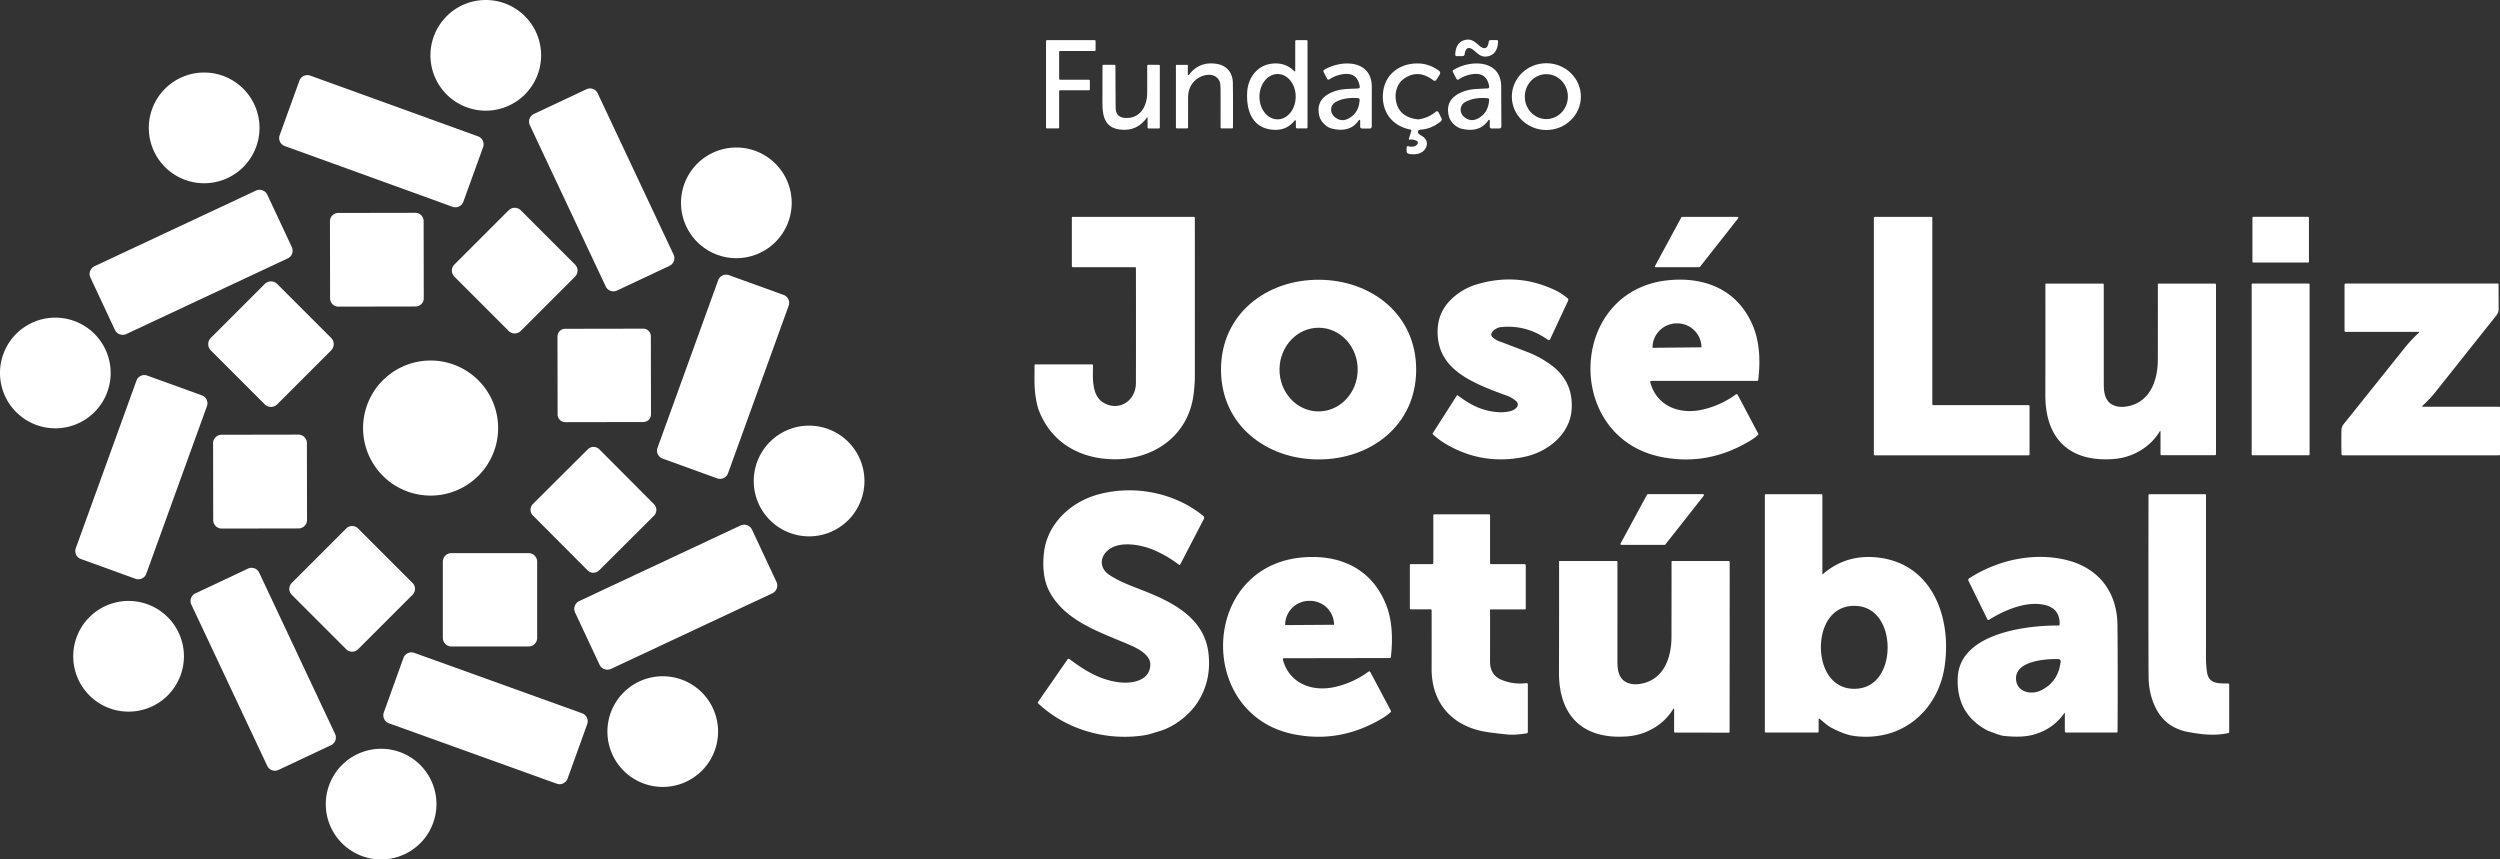
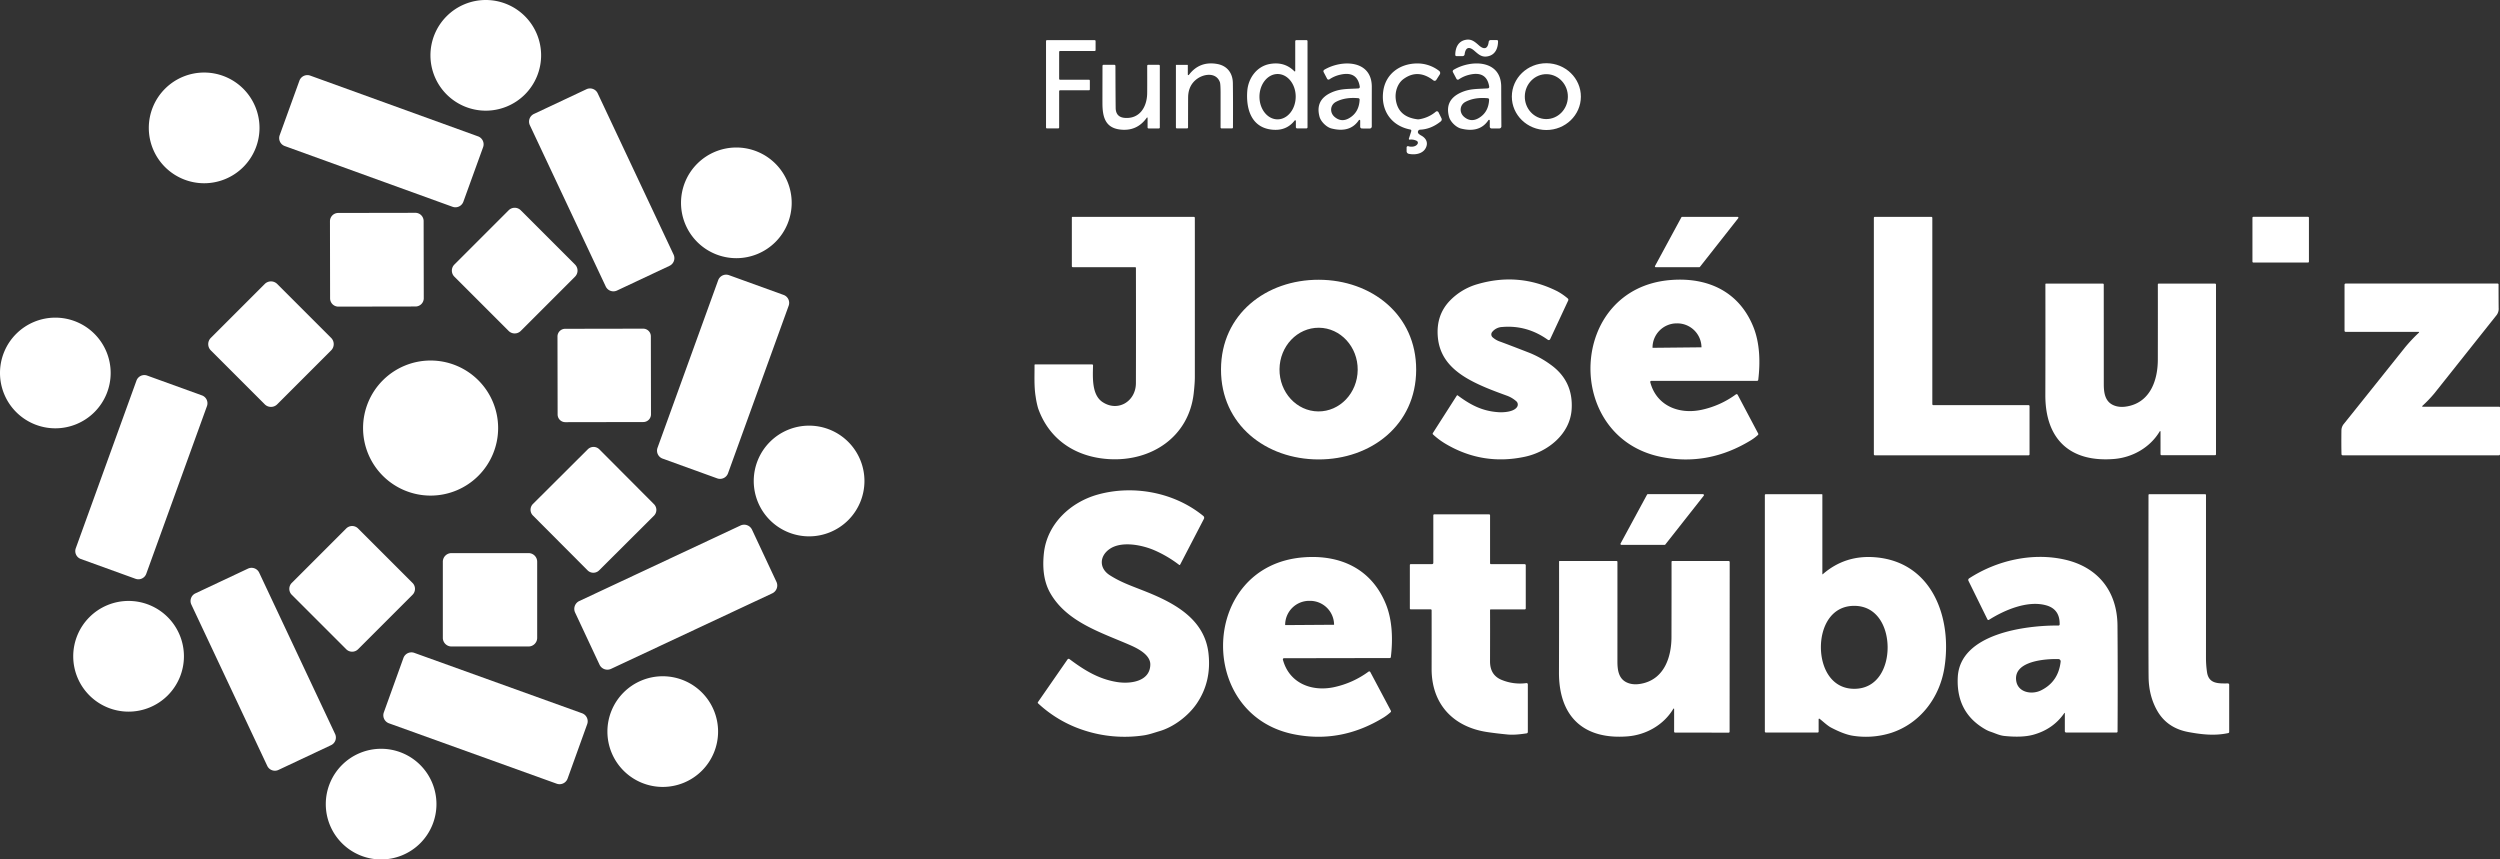
<svg xmlns="http://www.w3.org/2000/svg" width="2252.885" height="774.496" viewBox="0 0 2252.885 774.496">
  <rect x="0" y="0" width="2252.885" height="774.496" fill="#333333" stroke="none" />
  <defs>
    <clipPath id="a">
      <rect width="2252.885" height="774.496" fill="#fff" />
    </clipPath>
  </defs>
  <g clip-path="url(#a)">
    <path d="M705.655,174.266h-56.2a.88.88,0,0,1-.879-.879V129.451a.562.562,0,0,1,.561-.561H758.49a.91.91,0,0,1,.91.91q.045,7.534.015,143.768-.016,5.078-.985,14.039c-4.336,39.842-38.553,62.007-76.7,59.6-29.882-1.88-53.729-17.692-63.6-45.922a76.282,76.282,0,0,1-2.183-10.461c-1.531-9.369-.925-19.663-1-28.381a.546.546,0,0,1,.531-.561h51.364a.833.833,0,0,1,.834.834v.03c-.243,10.688-1.289,26.47,8.475,33,13.933,9.309,30.109-.546,30.155-16.98q.136-44.845.015-103.835a.667.667,0,0,0-.667-.667" transform="translate(317.323 66.515)" fill="#fff" />
    <path d="M305.723,0A49.863,49.863,0,1,1,255.86,49.863,49.863,49.863,0,0,1,305.723,0" transform="translate(132.04)" fill="#fff" />
    <path d="M886.366,28.773c4.472,3.942,7.944,3.457,8.778-3.244a1.8,1.8,0,0,1,1.789-1.577H902.5a1.069,1.069,0,0,1,1.061,1.076c-.015,6.367-2.517,12.144-9.036,13.538-5.321,1.152-8.187-1.334-12.31-4.958-4.472-3.942-7.929-3.441-8.778,3.244a1.8,1.8,0,0,1-1.789,1.577h-5.564a1.069,1.069,0,0,1-1.061-1.076c.015-6.367,2.517-12.144,9.051-13.538,5.306-1.137,8.187,1.334,12.3,4.958" transform="translate(446.405 12.146)" fill="#fff" />
    <path d="M665.589,33.649h-31.17a.833.833,0,0,0-.834.834V58.694a.833.833,0,0,0,.834.834h26a.833.833,0,0,1,.834.834v7.853a.833.833,0,0,1-.834.834h-26a.833.833,0,0,0-.834.834v32.686a.833.833,0,0,1-.834.834H622.594a.833.833,0,0,1-.834-.834V24.7a.833.833,0,0,1,.834-.834h43a.833.833,0,0,1,.834.834v8.111a.833.833,0,0,1-.834.834" transform="translate(320.867 12.318)" fill="#fff" />
    <path d="M785.236,96.7a.62.62,0,0,0-1.1-.379q-7.868,10.038-21.619,8.065c-18.027-2.577-22.256-19.5-21.06-34.809.91-11.461,8.505-22.013,20.088-24.181q13.4-2.486,22.375,6.565a.441.441,0,0,0,.623-.015.434.434,0,0,0,.121-.3V24.856a1.024,1.024,0,0,1,1.031-1.016H794.8a.941.941,0,0,1,.94.94v77.607a1.046,1.046,0,0,1-1.046,1.046H786.42a1.184,1.184,0,0,1-1.184-1.183Zm-16.584-1.455c9.018.047,16.373-9.057,16.433-20.335s-7.2-20.459-16.219-20.508S752.489,63.462,752.43,74.74,759.633,95.2,768.652,95.247Z" transform="translate(382.54 12.303)" fill="#fff" />
    <path d="M709.689,47.681a.546.546,0,0,0,.985.334q9.522-12.569,25.364-9.839c9.218,1.577,14.115,8.323,14.251,17.207q.227,14.707.091,40.024a.88.88,0,0,1-.879.879h-9.369a.925.925,0,0,1-.925-.925q.03-14.115.015-30.928-.016-8.216-.622-9.854c-3.29-8.9-13.993-7.611-20.33-3.138q-7.868,5.565-8.278,16.01-.046,1.03-.091,27.956a.849.849,0,0,1-.849.849H699.8a.833.833,0,0,1-.834-.834V39.191a.2.2,0,0,1,.2-.2h10.249a.266.266,0,0,1,.273.258Z" transform="translate(360.713 19.45)" fill="#fff" />
    <path d="M821.289,89.214a.667.667,0,0,0-1.228-.379c-6.019,8.96-15.252,9.9-24.742,7.444-4.351-1.122-9.445-6.049-10.673-10.537q-4.109-15.13,10.567-21.786c8.126-3.684,14.736-3.138,24.439-3.73a1.37,1.37,0,0,0,1.272-1.463,1.174,1.174,0,0,0-.014-.129q-2.229-14.372-17.692-10.779a28.253,28.253,0,0,0-9.672,4.169,1.419,1.419,0,0,1-1.974-.355,1.442,1.442,0,0,1-.088-.146l-3.153-6.034a1.6,1.6,0,0,1,.606-2.107c15.449-9.172,42.859-9.233,42.8,15.479q-.029,14.083-.015,35.627a1.865,1.865,0,0,1-1.865,1.865l-7.034-.03a1.57,1.57,0,0,1-1.546-1.592ZM819.637,69.02q-11.962-1.107-20.27,3.335c-5.14,2.744-5.807,9.6-1.107,13.569q6.292,5.292,13.554.8,8.489-5.26,8.96-16.4a1.265,1.265,0,0,0-1.137-1.3" transform="translate(404.463 19.473)" fill="#fff" />
    <path d="M845.422,105.5l2.153-6.792a1.143,1.143,0,0,0-.764-1.427c-.038-.011-.076-.021-.115-.029-16.965-3.244-26.577-17.01-24.424-34.172,1.941-15.57,14.494-25.091,30.2-25.364a31.891,31.891,0,0,1,20.194,6.686,2.4,2.4,0,0,1,.591,3.229l-3.123,4.9a1.784,1.784,0,0,1-2.461.549,1.579,1.579,0,0,1-.132-.094q-13.963-10.75-26.986-1.213c-5.321,3.9-7.808,11.37-6.944,18.269q1.985,15.707,19.254,17.965A6.652,6.652,0,0,0,855,87.964a30.35,30.35,0,0,0,14.675-6.746,1.577,1.577,0,0,1,2.456.5L874.8,87.13a2.29,2.29,0,0,1-.622,2.8Q865.342,97,855.595,97.379a2.107,2.107,0,0,0-1.455,3.563,9.772,9.772,0,0,0,2.4,1.728c4.685,2.532,6.595,6.837,3.866,11.628-2.971,5.215-10.082,5.973-15.191,4.821a2.357,2.357,0,0,1-1.834-2.3v-3.4a1.2,1.2,0,0,1,1.207-1.189,1.239,1.239,0,0,1,.385.067c2.517.879,6.853.591,8.338-2.2a1.926,1.926,0,0,0-.785-2.608c-.041-.021-.082-.042-.124-.061a10.713,10.713,0,0,0-6.216-1.046.683.683,0,0,1-.758-.879" transform="translate(424.19 19.464)" fill="#fff" />
    <path d="M898.335,89.2a.667.667,0,0,0-1.228-.379c-5.988,8.99-15.221,9.976-24.742,7.565-4.351-1.107-9.475-6.019-10.719-10.506q-4.185-15.116,10.476-21.846c8.111-3.73,14.736-3.214,24.439-3.851a1.38,1.38,0,0,0,1.272-1.48c0-.038-.008-.076-.014-.112q-2.3-14.372-17.768-10.719a28.17,28.17,0,0,0-9.657,4.23,1.412,1.412,0,0,1-2.062-.5l-3.184-6.019a1.6,1.6,0,0,1,.591-2.122c15.418-9.248,42.859-9.43,42.9,15.312q.03,14.083.152,35.658a1.865,1.865,0,0,1-1.865,1.865H899.9a1.569,1.569,0,0,1-1.562-1.577Zm-1.744-20.133q-11.932-1.121-20.224,3.29c-5.124,2.729-5.807,9.566-1.122,13.538q6.261,5.292,13.508.819,8.489-5.23,8.975-16.343a1.265,1.265,0,0,0-1.137-1.3" transform="translate(444.184 19.461)" fill="#fff" />
    <path d="M960.859,67.728c-.03,16.621-13.981,30.07-31.163,30.039S898.611,84.24,898.64,67.619,912.62,37.55,929.8,37.58,960.888,51.108,960.859,67.728ZM929.31,87.909c10.715.224,19.591-8.654,19.826-19.829s-8.263-20.417-18.978-20.641-19.59,8.652-19.826,19.829S918.594,87.684,929.31,87.909Z" transform="translate(463.755 19.394)" fill="#fff" />
    <path d="M695.979,86.4a.379.379,0,0,0-.7-.212q-9.035,12.689-24.5,10.612C657.668,95.059,655.364,85.129,655.3,73.47q-.03-4.776.045-33.99a.971.971,0,0,1,.97-.97h9.672a1.016,1.016,0,0,1,1.016,1.016q.075,26.727.212,37.871.121,8.444,8.475,8.99c13.023.834,19.421-9.551,19.891-21.24q.107-2.365.046-25.712a.894.894,0,0,1,.894-.894h9.642a.842.842,0,0,1,.834.849V95.044a.819.819,0,0,1-.819.819h-9.354a.849.849,0,0,1-.849-.849Z" transform="translate(338.173 19.874)" fill="#fff" />
    <path d="M138.328,43.12A49.878,49.878,0,1,1,88.45,93,49.879,49.879,0,0,1,138.328,43.12" transform="translate(45.646 22.253)" fill="#fff" />
    <path d="M193.946,45.1,345.139,99.836a7.625,7.625,0,0,1,4.575,9.765l-17.783,49.125a7.626,7.626,0,0,1-9.766,4.574L170.972,108.57A7.626,7.626,0,0,1,166.4,98.8L184.18,49.68a7.625,7.625,0,0,1,9.766-4.575" transform="translate(85.636 23.041)" fill="#fff" />
    <path d="M318.848,75.563l47.325-22.269a7.626,7.626,0,0,1,10.147,3.652l68.387,145.327a7.628,7.628,0,0,1-3.654,10.147l-47.328,22.269a7.626,7.626,0,0,1-10.147-3.654L315.195,85.71a7.624,7.624,0,0,1,3.654-10.147" transform="translate(162.285 27.127)" fill="#fff" />
    <path d="M454.663,87.68A49.863,49.863,0,1,1,404.8,137.543,49.863,49.863,0,0,1,454.663,87.68" transform="translate(208.902 45.248)" fill="#fff" />
-     <path d="M57.7,181.672,203.144,113.54a7.7,7.7,0,0,1,10.241,3.708l22.1,47.172a7.7,7.7,0,0,1-3.708,10.241L86.33,242.794a7.7,7.7,0,0,1-10.241-3.707l-22.1-47.174A7.7,7.7,0,0,1,57.7,181.672" transform="translate(27.487 58.218)" fill="#fff" />
    <path d="M330.67,125.762l48.905,48.905a7.717,7.717,0,0,1,0,10.914L330.67,234.487a7.715,7.715,0,0,1-10.913,0l-48.907-48.905a7.72,7.72,0,0,1,0-10.914l48.907-48.905a7.715,7.715,0,0,1,10.913,0" transform="translate(138.61 63.735)" fill="#fff" />
    <path d="M203.56,126.621l69.527-.121a7.444,7.444,0,0,1,7.458,7.43l.121,69.527a7.446,7.446,0,0,1-7.432,7.458l-69.527.121a7.442,7.442,0,0,1-7.456-7.43l-.121-69.527a7.443,7.443,0,0,1,7.43-7.457" transform="translate(101.215 65.282)" fill="#fff" />
    <path d="M1023.652,174.276H984.431a.744.744,0,0,1-.652-1.092l23.757-43.89a.745.745,0,0,1,.652-.394h50a.744.744,0,0,1,.591,1.2l-34.536,43.89a.74.74,0,0,1-.591.288" transform="translate(507.648 66.521)" fill="#fff" />
    <path d="M1167.408,298.568h85.824a.894.894,0,0,1,.894.894V342.9a.894.894,0,0,1-.894.895H1114.725a.894.894,0,0,1-.895-.895V129.784a.894.894,0,0,1,.895-.894h50.894a.894.894,0,0,1,.894.894V297.673a.894.894,0,0,0,.895.894" transform="translate(574.806 66.515)" fill="#fff" />
    <path d="M1339.694,128.88h49.242a.833.833,0,0,1,.834.834v39.539a.833.833,0,0,1-.834.834h-49.242a.833.833,0,0,1-.834-.834V129.714a.833.833,0,0,1,.834-.834" transform="translate(690.936 66.51)" fill="#fff" />
    <path d="M455.407,163.717l49.181,17.8a7.626,7.626,0,0,1,4.574,9.766L454.514,342.25a7.625,7.625,0,0,1-9.765,4.576l-49.181-17.8a7.625,7.625,0,0,1-4.576-9.766l54.648-150.964a7.625,7.625,0,0,1,9.766-4.575" transform="translate(201.541 84.252)" fill="#fff" />
    <path d="M813.9,166.29c47.286.106,87.871,31.292,87.75,81.17s-40.858,80.867-88.129,80.745c-47.286-.106-87.871-31.292-87.75-81.17s40.858-80.867,88.129-80.746m-.511,118.646c19.459.17,35.379-16.574,35.561-37.4S833.5,209.7,814.046,209.53s-35.379,16.572-35.561,37.4S793.929,284.766,813.388,284.936Z" transform="translate(374.543 85.816)" fill="#fff" />
    <path d="M874.176,270.593c11.628,8.672,22.15,14.16,36.658,15.13,5.033.334,14.888-.334,17.162-5.4a3.937,3.937,0,0,0-1.167-4.548,26.151,26.151,0,0,0-8.126-4.851c-11.219-4.109-28.35-10.173-40.646-18.526-12.765-8.657-20.512-19.39-21.831-34.46q-1.744-19.8,11.113-32.959a55.729,55.729,0,0,1,24.712-14.66q37.4-10.886,71.861,6.428a54.8,54.8,0,0,1,9.384,6.458,1.538,1.538,0,0,1,.425,1.834l-16.267,34.885a1.406,1.406,0,0,1-1.863.685,1.372,1.372,0,0,1-.214-.124q-18.891-13.479-41.252-11.537a12.132,12.132,0,0,0-8.96,4.548,3.472,3.472,0,0,0,.5,4.791,19.632,19.632,0,0,0,6,3.593q6.549,2.349,27.683,10.567a88.278,88.278,0,0,1,17.965,10.036q21.1,14.752,19.512,40.555c-1.395,22.5-21.543,38.417-42.131,42.829q-38.234,8.171-71.71-11.78a65.66,65.66,0,0,1-11.067-8.293.993.993,0,0,1-.167-1.273l21.589-33.778a.583.583,0,0,1,.807-.17l.027.018" transform="translate(439.477 85.728)" fill="#fff" />
    <path d="M999.276,258.671c5.564,21.149,25.713,29.23,46.179,24.863a80.832,80.832,0,0,0,30.973-13.9,1.107,1.107,0,0,1,1.545.255.942.942,0,0,1,.077.124l18.481,34.915a1.022,1.022,0,0,1-.212,1.243,42.969,42.969,0,0,1-6.246,4.73q-38.721,23.742-81.322,15.009c-88.174-18.087-83.535-152,8.914-159.353,33.672-2.683,61.81,10.582,74.575,42.435,5.882,14.691,6.216,32.034,4.336,47.544a.993.993,0,0,1-.986.879h-95.345a1,1,0,0,0-1,1,.945.945,0,0,0,.033.261m2.062-31.019,44.072-.455a.015.015,0,0,0,.015-.015v-.152a21.826,21.826,0,0,0-22.235-21.407h-.1a21.827,21.827,0,0,0-21.786,21.862l.015.152a.014.014,0,0,0,.015.015" transform="translate(487.875 85.779)" fill="#fff" />
    <path d="M126.1,218.192l48.6-48.6a7.943,7.943,0,0,1,11.236,0l48.6,48.6a7.944,7.944,0,0,1,0,11.234l-48.6,48.607a7.946,7.946,0,0,1-11.236,0l-48.6-48.607a7.944,7.944,0,0,1,0-11.234" transform="translate(63.873 86.317)" fill="#fff" />
    <path d="M1319.55,301.923a.379.379,0,0,0-.713-.2c-8.641,14.569-24.575,23.56-41.222,24.894-39.554,3.169-61.962-17.738-61.855-57.626q.137-45.907.046-99.893a.508.508,0,0,1,.515-.5h51.3a.773.773,0,0,1,.773.773q.03,45.436.031,89.781c0,7.7,1.091,15.3,8.171,18.754q6.458,3.138,15.691.7c18.647-4.927,24.8-23.817,24.833-41.449q.075-38.6.015-67.859a.728.728,0,0,1,.728-.728h50.773a.91.91,0,0,1,.91.91V322.4a.8.8,0,0,1-.8.8h-48.3a.894.894,0,0,1-.895-.894Z" transform="translate(627.409 86.993)" fill="#fff" />
-     <path d="M1339.213,168.55h50.576a.8.8,0,0,1,.8.8V322.506a.8.8,0,0,1-.8.8h-50.576a.8.8,0,0,1-.8-.8V169.354a.8.8,0,0,1,.8-.8" transform="translate(690.704 86.982)" fill="#fff" />
    <path d="M1465.028,279.571h68.951a.7.7,0,0,1,.7.7v42.086a.963.963,0,0,1-.955.97H1392.909a1.078,1.078,0,0,1-1.076-1.046q-.211-8.6-.061-21.346a9.327,9.327,0,0,1,2.153-5.882q10.158-12.614,54.821-68.541a139.9,139.9,0,0,1,12.917-13.781.394.394,0,0,0-.273-.667h-65.858a.963.963,0,0,1-.955-.97V169.566a1.016,1.016,0,0,1,1.016-1.016h136.976a.8.8,0,0,1,.8.8q0,11.446.091,21.24a9.5,9.5,0,0,1-1.683,6.17q-9.2,11.582-56.064,70.527a115.774,115.774,0,0,1-10.991,11.507.44.44,0,0,0-.049.62.444.444,0,0,0,.352.153" transform="translate(718.209 86.982)" fill="#fff" />
    <path d="M49.863,188.81A49.863,49.863,0,1,1,0,238.673,49.863,49.863,0,0,1,49.863,188.81" transform="translate(0 97.438)" fill="#fff" />
    <path d="M338.286,195.482l70.285-.123a6.929,6.929,0,0,1,6.941,6.918l.123,70.283a6.927,6.927,0,0,1-6.916,6.941l-70.285.123a6.927,6.927,0,0,1-6.941-6.915l-.123-70.286a6.93,6.93,0,0,1,6.916-6.941" transform="translate(171.008 100.818)" fill="#fff" />
    <path d="M276.665,214.3a60.855,60.855,0,1,1-60.855,60.855A60.854,60.854,0,0,1,276.665,214.3" transform="translate(111.372 110.592)" fill="#fff" />
    <path d="M109.557,223.4l49.324,17.855a7.551,7.551,0,0,1,4.53,9.669L108.72,402a7.55,7.55,0,0,1-9.669,4.528L49.727,388.674A7.55,7.55,0,0,1,45.2,379L99.887,227.927a7.55,7.55,0,0,1,9.669-4.53" transform="translate(23.091 115.053)" fill="#fff" />
    <path d="M497.908,253.01a49.878,49.878,0,1,1-49.878,49.879,49.879,49.879,0,0,1,49.878-49.879" transform="translate(231.212 130.569)" fill="#fff" />
-     <path d="M134.272,258.461l69.284-.121a7.626,7.626,0,0,1,7.639,7.612l.121,69.284a7.628,7.628,0,0,1-7.614,7.639L134.419,343a7.624,7.624,0,0,1-7.638-7.612L126.66,266.1a7.626,7.626,0,0,1,7.612-7.639" transform="translate(65.365 133.32)" fill="#fff" />
    <path d="M317.521,317.052,366.942,267.8a7.352,7.352,0,0,1,10.4.018l49.248,49.421a7.351,7.351,0,0,1-.018,10.4l-49.421,49.249a7.355,7.355,0,0,1-10.4-.018L317.5,327.451a7.353,7.353,0,0,1,.018-10.4" transform="translate(162.745 137.097)" fill="#fff" />
    <path d="M744.242,358.625a106.37,106.37,0,0,0-21.68-12.887c-11.34-5.049-30.367-8.975-41.161-1.273-9.127,6.489-9.294,17.374.394,23.514,10.521,6.671,19.466,9.521,32.853,14.888,25.652,10.294,52.547,24.772,56.034,55.412q2.927,25.636-10.688,45.5c-7.626,11.143-20.891,21.028-33.262,24.636-5.109,1.5-9.6,3.2-14.948,3.942a117.5,117.5,0,0,1-53.365-4.669,110.137,110.137,0,0,1-41.282-24.272.864.864,0,0,1-.121-1.137l26.668-38.463a1.22,1.22,0,0,1,1.7-.309l.03.021c13.4,10.052,26.395,18.056,42.859,20.679,11.825,1.9,29.684-.318,30-15.631.2-9.021-11.6-14.782-18.587-17.814-26.046-11.325-56.595-20.649-71.5-46.573-6.307-10.976-7.125-23.939-5.807-36.113,2.865-26.41,23.984-46.012,48.7-52.85,31.807-8.793,68.723-2.138,94.951,19.33a2.115,2.115,0,0,1,.546,2.608l-21.422,41.252a.607.607,0,0,1-.813.273.7.7,0,0,1-.1-.061" transform="translate(318.336 150.409)" fill="#fff" />
    <path d="M1002.942,339.454H964.1a.88.88,0,0,1-.773-1.3l23.817-43.966a.877.877,0,0,1,.773-.455h49.636a.88.88,0,0,1,.682,1.425l-34.612,43.966a.875.875,0,0,1-.682.334" transform="translate(497.081 151.583)" fill="#fff" />
    <path d="M1100.864,365.763a.2.2,0,0,0,.2.194.2.2,0,0,0,.118-.042q20.451-17.858,48.3-15.236c50.955,4.806,68.511,55.215,61.325,99.7-4.321,26.728-21.695,49.818-47.756,58.414a75.557,75.557,0,0,1-35.172,2.562q-7.839-1.349-19.239-7.323c-3.32-1.744-7.535-5.807-10.294-7.9a.531.531,0,0,0-.849.424v11.173a.8.8,0,0,1-.8.8h-46.74a.925.925,0,0,1-.925-.925V294.569a.819.819,0,0,1,.819-.819h50.546a.47.47,0,0,1,.47.47Zm-1.319,66.161c.106,18.268,9.369,37.325,30.276,37.2s29.942-19.284,29.852-37.538c-.106-18.269-9.385-37.326-30.276-37.219-20.891.121-29.957,19.284-29.851,37.553" transform="translate(541.366 151.594)" fill="#fff" />
    <path d="M1349.816,465.419v42.6a1.029,1.029,0,0,1-.8,1c-11.295,2.486-22.908,1.546-36.128-.955q-19.1-3.609-28-19.3-7.459-13.174-7.7-30.033-.243-17.192-.091-164.22a.773.773,0,0,1,.773-.773h50.242a.8.8,0,0,1,.8.788q.016,129.821-.015,146.77a88.422,88.422,0,0,0,.94,12.826c1.577,10.734,10.309,10.218,18.845,10.158a1.137,1.137,0,0,1,1.137,1.137" transform="translate(659.028 151.588)" fill="#fff" />
    <path d="M910.306,349.782a.857.857,0,0,0,.864.849h30.336a.971.971,0,0,1,.97.97v38.917a.864.864,0,0,1-.864.864h-30.67a.652.652,0,0,0-.652.652q.091,13.19-.015,46.194-.03,12.31,10.279,16.616a43.388,43.388,0,0,0,22.513,2.971,1.127,1.127,0,0,1,1.263.975.96.96,0,0,1,.011.147v42.92a1.267,1.267,0,0,1-1.076,1.243c-4.927.758-11.552,1.577-17.041,1.046q-10.991-1.062-18.86-2.274c-30.594-4.715-49.787-25.455-49.727-56.9q.061-34.141,0-52.82a.789.789,0,0,0-.788-.788H838.839a.819.819,0,0,1-.819-.819v-39.13a.833.833,0,0,1,.834-.834h19.208a1.107,1.107,0,0,0,1.107-1.107v-42.9a.864.864,0,0,1,.864-.864h49.348a.925.925,0,0,1,.925.925Z" transform="translate(432.471 157.766)" fill="#fff" />
    <path d="M345.855,380.673l145.28-68.055a7.811,7.811,0,0,1,10.384,3.758l22.007,46.981a7.808,7.808,0,0,1-3.758,10.382L374.486,441.795a7.808,7.808,0,0,1-10.382-3.758L342.1,391.055a7.807,7.807,0,0,1,3.758-10.382" transform="translate(176.162 160.95)" fill="#fff" />
    <path d="M174.18,363.957l49.076-49.076a7.55,7.55,0,0,1,10.678,0l49.076,49.076a7.55,7.55,0,0,1,0,10.678l-49.076,49.076a7.55,7.55,0,0,1-10.678,0L174.18,374.635a7.55,7.55,0,0,1,0-10.678" transform="translate(88.746 161.357)" fill="#fff" />
    <path d="M271,328.77h69.466a7.778,7.778,0,0,1,7.777,7.777v68.587a7.778,7.778,0,0,1-7.777,7.777H271a7.778,7.778,0,0,1-7.777-7.777V336.547A7.778,7.778,0,0,1,271,328.77" transform="translate(135.838 169.666)" fill="#fff" />
    <path d="M781.867,422.307a1,1,0,0,0-.988,1.013.958.958,0,0,0,.033.246c5.594,21.134,25.758,29.184,46.21,24.788a80.818,80.818,0,0,0,30.943-13.963,1.108,1.108,0,0,1,1.545.253,1.088,1.088,0,0,1,.077.126l18.541,34.885a1.023,1.023,0,0,1-.212,1.243,44.4,44.4,0,0,1-6.231,4.745q-38.676,23.8-81.291,15.13c-88.189-17.935-83.778-151.849,8.642-159.353,33.672-2.729,61.825,10.491,74.651,42.313,5.9,14.676,6.261,32.019,4.412,47.529a.993.993,0,0,1-.985.879Zm1.243-29.851,43.754-.3a.166.166,0,0,0,.167-.167v-.106a21.676,21.676,0,0,0-22.054-21.285H804.7a21.675,21.675,0,0,0-21.755,21.589v.106a.166.166,0,0,0,.167.167" transform="translate(375.177 170.853)" fill="#fff" />
    <path d="M1260.222,471.83a.251.251,0,0,0-.246-.237.216.216,0,0,0-.179.1q-9.99,14.554-27.9,19.557-10.1,2.8-26.228,1.122c-4.472-.47-8.2-2.426-12.462-3.836a25.421,25.421,0,0,1-4.685-2.138q-26.364-15.084-24.788-46.922c1.941-39.539,61.643-46.862,90.8-46.6a1.017,1.017,0,0,0,1.016-.985q.257-13.6-11.841-17.132c-16.8-4.912-37.826,4.109-51.895,12.993a.919.919,0,0,1-1.269-.274,1,1,0,0,1-.05-.089l-17.131-34.824a1.712,1.712,0,0,1,.621-2.2c24.955-16.176,56.913-23.56,86.279-16.889,29.533,6.716,47.18,28.229,47.407,59.475q.348,45.33.061,95.482a.864.864,0,0,1-.864.864h-45.437a1.213,1.213,0,0,1-1.213-1.213Zm-5.791-48.741c-10.688-.273-40.8,1.364-38.023,19.648,1.592,10.537,14.024,12.629,22.256,8.611q15.721-7.7,17.783-25.94a2.092,2.092,0,0,0-1.851-2.307c-.055-.006-.111-.011-.165-.012" transform="translate(600.517 170.829)" fill="#fff" />
    <path d="M1030.435,466.833a.379.379,0,0,0-.713-.2c-8.657,14.569-24.591,23.544-41.237,24.864-39.554,3.153-61.961-17.768-61.825-57.656q.152-45.907.091-99.893a.508.508,0,0,1,.516-.5l51.3.03a.773.773,0,0,1,.773.773q.016,45.436-.015,89.781c0,7.7,1.092,15.3,8.172,18.754q6.443,3.154,15.691.713c18.648-4.912,24.8-23.8,24.848-41.434q.091-38.6.061-67.859a.728.728,0,0,1,.728-.728l50.773.015a.91.91,0,0,1,.91.91l-.091,152.94a.8.8,0,0,1-.8.8l-48.3-.03a.894.894,0,0,1-.894-.894Z" transform="translate(478.215 172.081)" fill="#fff" />
    <path d="M117.628,360.538l47.382-22.3a7.593,7.593,0,0,1,10.106,3.639l68.4,145.353a7.6,7.6,0,0,1-3.639,10.106l-47.382,22.3A7.6,7.6,0,0,1,182.388,516l-68.4-145.354a7.6,7.6,0,0,1,3.639-10.106" transform="translate(58.452 174.18)" fill="#fff" />
    <path d="M93.408,357.2A49.878,49.878,0,1,1,43.53,407.078,49.879,49.879,0,0,1,93.408,357.2" transform="translate(22.464 184.338)" fill="#fff" />
    <path d="M255.789,388.224,406.934,442.64a7.687,7.687,0,0,1,4.629,9.835l-17.645,49.013a7.688,7.688,0,0,1-9.836,4.629L232.936,451.7a7.687,7.687,0,0,1-4.629-9.835l17.645-49.013a7.687,7.687,0,0,1,9.836-4.629" transform="translate(117.586 200.113)" fill="#fff" />
    <path d="M410.913,401.97a49.863,49.863,0,1,1-49.863,49.863,49.863,49.863,0,0,1,49.863-49.863" transform="translate(186.325 207.442)" fill="#fff" />
    <path d="M243.513,445.08a49.863,49.863,0,1,1-49.863,49.863,49.863,49.863,0,0,1,49.863-49.863" transform="translate(99.936 229.689)" fill="#fff" />
  </g>
</svg>